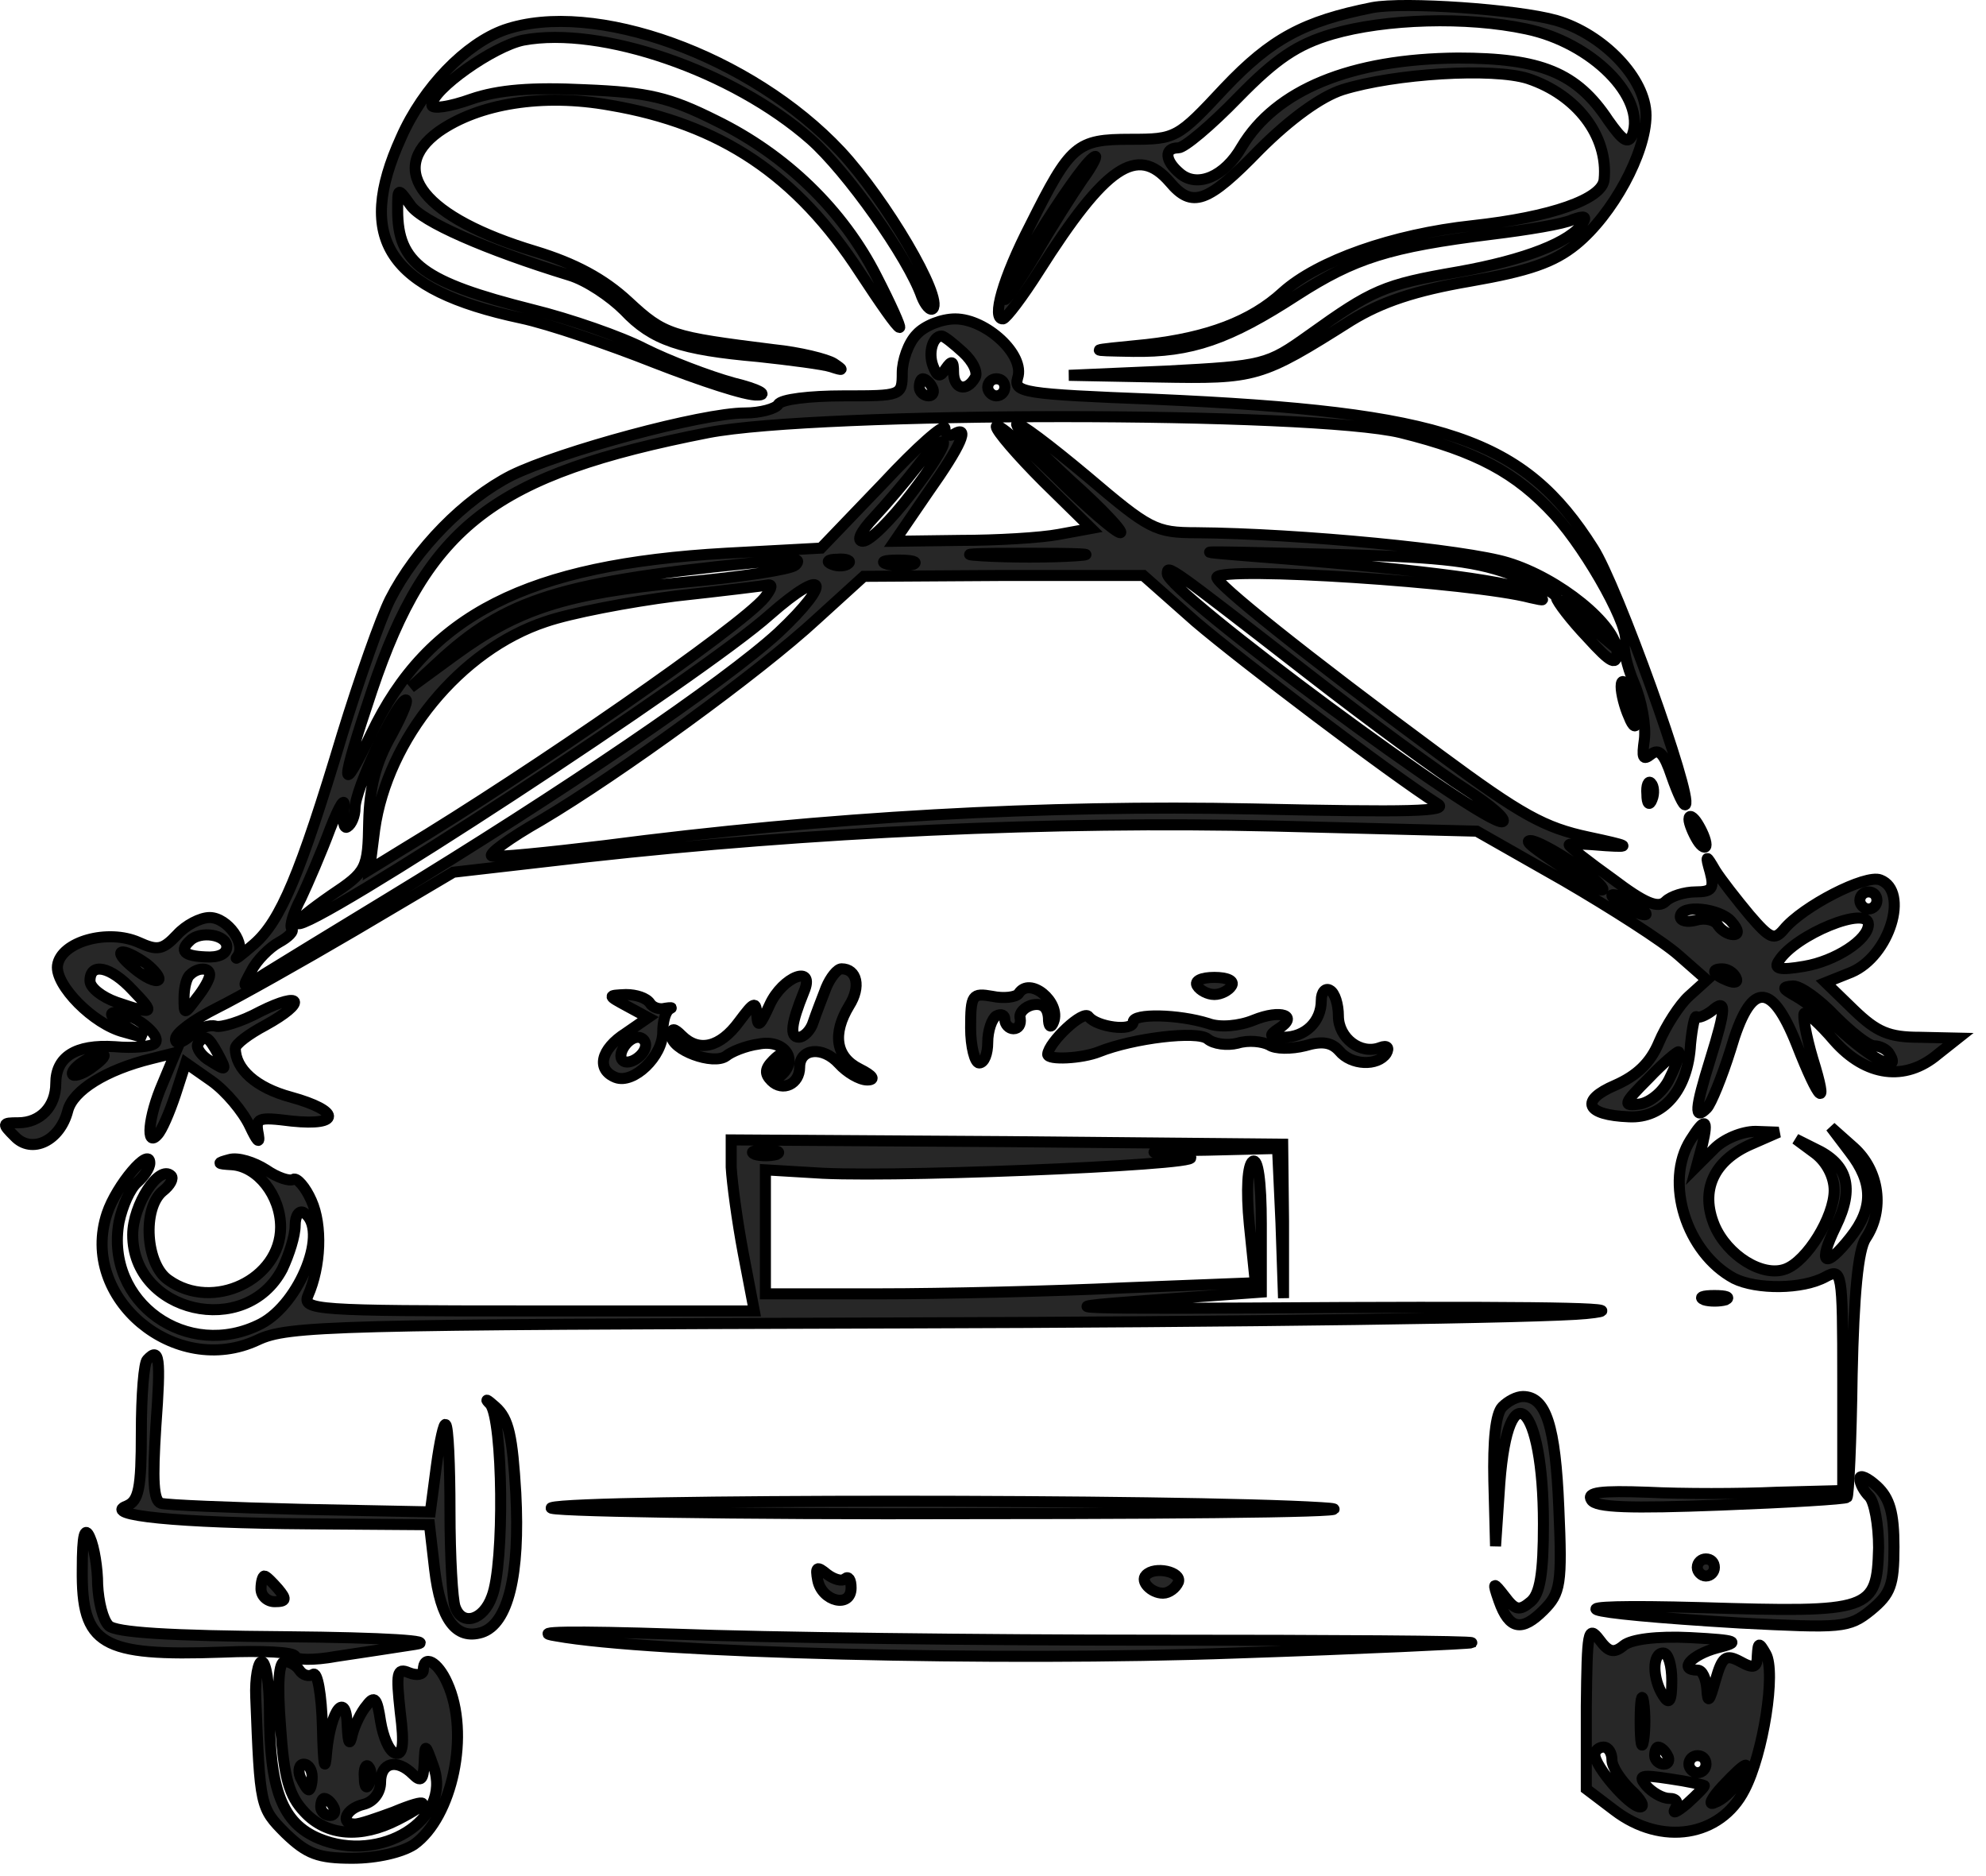
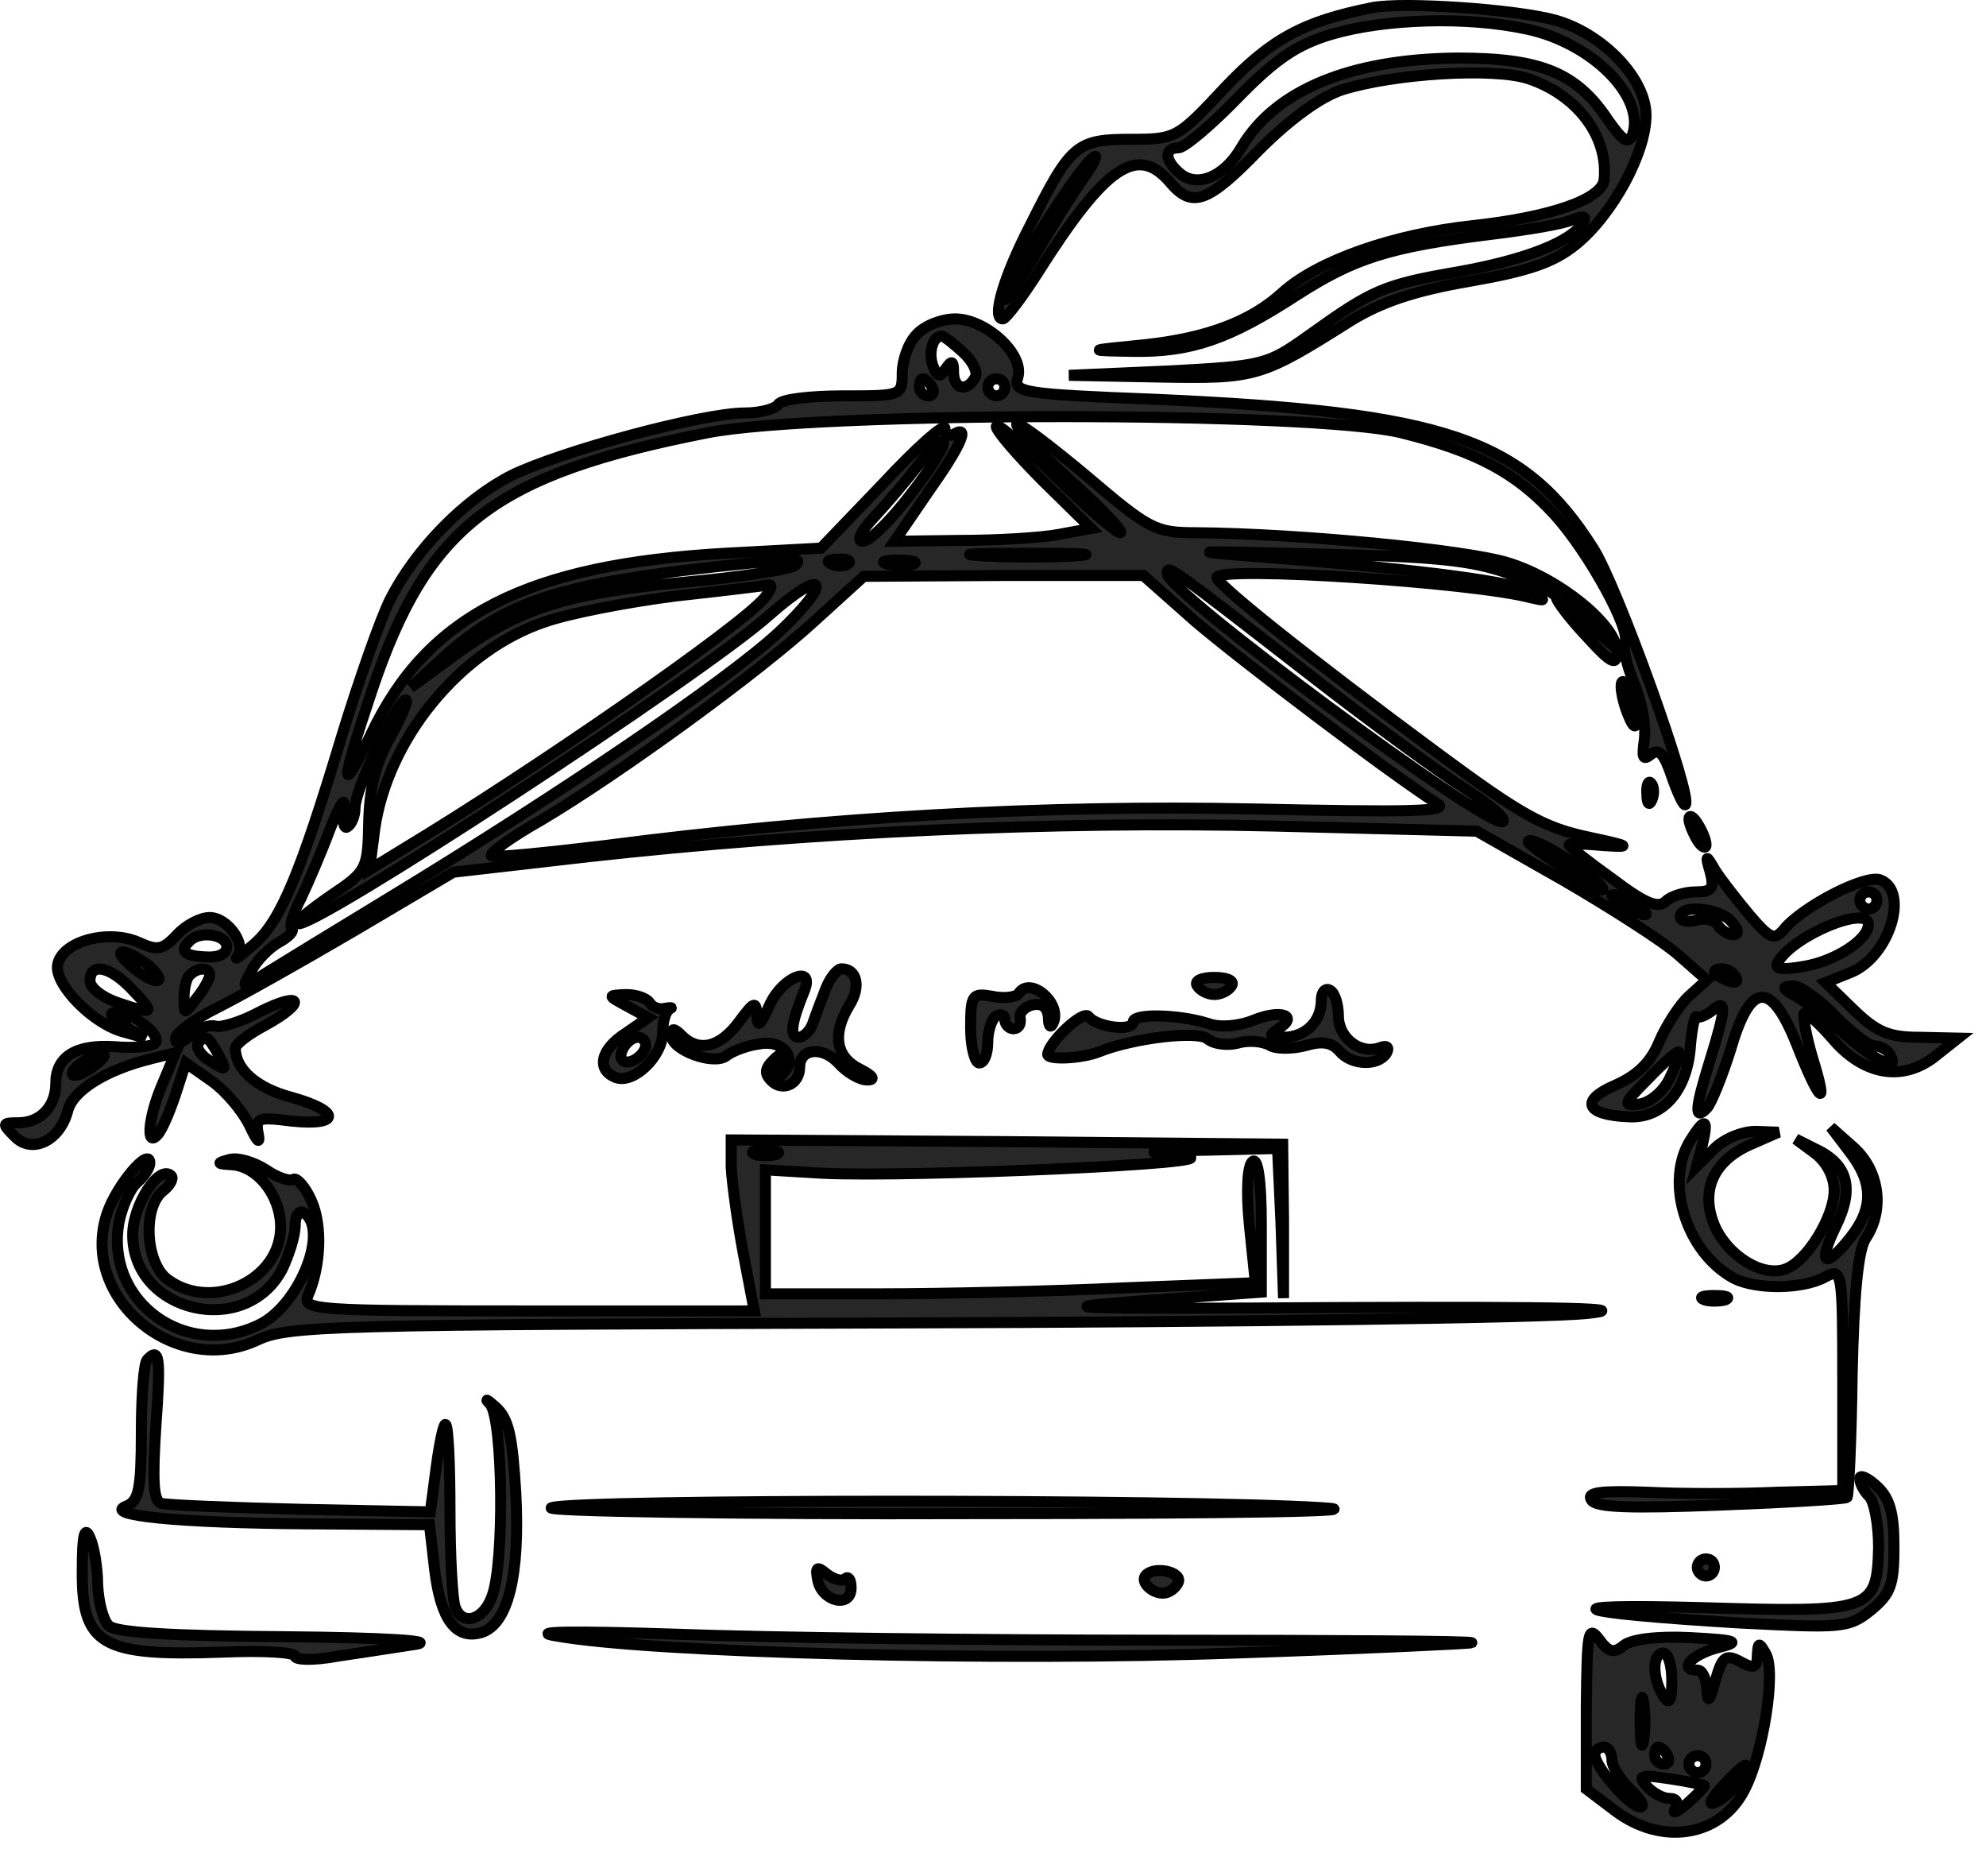
<svg xmlns="http://www.w3.org/2000/svg" width="90" height="85" viewBox="0 0 90 85" fill="none">
  <path d="M62.194 0.344C59.095 0.964 57.622 1.739 55.491 3.986C53.36 6.272 53.283 6.311 51.229 6.311C48.788 6.311 48.517 6.544 46.696 10.186C45.456 12.588 44.914 14.486 45.456 14.448C45.611 14.409 46.347 13.44 47.083 12.278C50.105 7.512 51.539 6.544 53.011 8.248C54.019 9.45 54.716 9.217 57.08 6.776C58.475 5.381 59.87 4.374 60.838 4.064C63.202 3.328 67.657 3.056 69.246 3.56C71.455 4.296 72.888 6.156 72.695 8.132C72.617 9.023 70.292 9.837 66.728 10.225C63.124 10.612 59.715 11.813 58.126 13.247C56.692 14.564 54.716 15.3 51.965 15.61C49.214 15.881 49.214 15.881 51.345 15.92C53.98 15.959 55.685 15.378 58.785 13.363C61.381 11.697 62.931 11.193 67.619 10.612C69.207 10.418 70.874 10.147 71.261 9.953C71.803 9.76 71.92 9.798 71.726 10.108C71.183 10.961 69.13 11.774 66.069 12.317C62.698 12.898 62.194 13.13 59.327 15.184C57.429 16.54 57.274 16.579 52.895 16.811L48.44 17.005L52.508 17.082C56.925 17.16 57.119 17.121 61.226 14.525C62.62 13.673 64.132 13.169 66.611 12.743C69.285 12.278 70.409 11.891 71.416 11.077C73.082 9.721 74.593 6.931 74.593 5.226C74.593 3.56 72.656 1.545 70.525 0.925C68.742 0.422 63.628 0.073 62.194 0.344ZM69.169 1.313C72.152 1.933 74.593 4.413 73.973 6.117C73.779 6.544 73.547 6.389 72.888 5.459C71.455 3.289 69.827 2.63 66.069 2.63C61.226 2.669 57.816 4.064 56.266 6.66C55.491 8.016 54.251 8.52 53.477 7.861C52.779 7.28 52.74 6.699 53.399 6.699C53.67 6.699 54.871 5.691 56.111 4.413C57.816 2.669 58.785 2.01 60.373 1.545C62.776 0.848 66.456 0.732 69.169 1.313ZM49.059 8.132C48.633 8.752 47.664 10.263 46.928 11.542C46.153 12.82 45.533 13.712 45.533 13.557C45.533 12.82 49.176 7.086 49.641 7.086C49.718 7.086 49.486 7.551 49.059 8.132Z" fill="#272727" stroke="black" stroke-width="0.5" />
-   <path d="M22.864 1.353C21.12 1.973 19.183 3.949 18.176 6.235C16.083 10.846 17.594 13.132 23.6 14.411C24.879 14.682 27.591 15.612 29.645 16.425C31.737 17.239 33.829 17.937 34.333 17.898C34.836 17.898 34.371 17.627 33.248 17.355C32.124 17.046 30.303 16.348 29.218 15.806C28.172 15.263 25.847 14.45 24.104 14.023C19.183 12.783 18.021 11.931 18.021 9.529C18.021 8.483 18.021 8.483 18.602 9.296C19.105 10.032 22.012 11.311 25.809 12.473C26.584 12.706 27.668 13.442 28.288 14.062C29.567 15.418 30.846 15.844 34.371 16.154C35.805 16.309 37.316 16.503 37.665 16.619C38.246 16.813 38.246 16.774 37.781 16.464C37.471 16.27 36.231 15.961 35.069 15.844C30.419 15.263 30.109 15.186 28.482 13.675C27.358 12.628 26.041 11.931 24.259 11.389C19.222 9.877 17.478 7.708 19.88 5.964C21.701 4.685 24.608 4.22 27.63 4.763C32.667 5.615 36.115 7.94 38.982 12.357C39.873 13.713 40.648 14.837 40.765 14.837C40.842 14.837 40.377 13.791 39.718 12.512C38.207 9.529 35.611 7.01 32.434 5.46C30.342 4.414 29.373 4.182 26.506 4.066C24.104 3.949 22.593 4.066 21.353 4.492C20.384 4.84 19.57 4.957 19.57 4.763C19.57 4.066 22.36 2.089 23.716 1.818C27.242 1.16 33.209 3.213 36.735 6.313C38.362 7.746 41.152 11.66 41.772 13.442C41.927 13.829 42.16 14.101 42.276 13.985C42.741 13.481 40.145 9.064 38.091 6.855C34.023 2.516 26.893 -0.042 22.864 1.353Z" fill="#272727" stroke="black" stroke-width="0.5" />
  <path d="M41.545 15.146C41.158 15.534 40.887 16.348 40.887 16.89C40.887 17.936 40.848 17.936 38.213 17.936C36.702 17.936 35.385 18.091 35.269 18.324C35.152 18.517 34.455 18.711 33.757 18.711C31.82 18.711 25.388 20.455 23.18 21.54C21.049 22.624 18.84 24.872 17.678 27.158C17.252 28.01 16.283 30.761 15.508 33.28C13.609 39.595 12.718 41.726 11.517 42.772C10.936 43.276 10.587 43.547 10.742 43.354C11.207 42.811 10.316 41.571 9.502 41.571C9.076 41.571 8.417 41.92 8.03 42.346C7.371 43.044 7.139 43.082 6.286 42.695C4.892 42.075 2.761 42.656 2.606 43.741C2.489 44.632 4.233 46.414 5.628 46.763L6.596 47.035L5.628 46.453C5.047 46.105 4.892 45.872 5.24 45.872C6.015 45.872 7.371 46.918 7.023 47.267C6.868 47.422 6.054 47.499 5.202 47.422C3.419 47.306 2.528 47.887 2.528 49.088C2.528 50.134 1.831 50.87 0.823 50.87C0.087 50.87 0.087 50.909 0.668 51.49C1.443 52.304 2.722 51.684 3.07 50.328C3.303 49.398 4.814 48.468 6.868 47.964L7.953 47.693L7.371 49.088C6.713 50.599 6.596 52.033 7.139 51.413C7.333 51.219 7.681 50.405 7.953 49.592L8.417 48.158L9.58 48.972C10.239 49.437 11.014 50.367 11.323 51.025C11.633 51.684 11.788 51.878 11.711 51.413C11.556 50.638 11.672 50.599 13.222 50.793C15.469 51.025 15.431 50.328 13.183 49.708C11.595 49.282 10.665 48.429 10.665 47.499C10.665 47.306 11.285 46.841 12.021 46.453C13.919 45.407 13.726 44.865 11.788 45.833C10.936 46.298 10.006 46.569 9.774 46.492C9.502 46.414 8.999 46.569 8.65 46.918C8.224 47.267 7.953 47.344 7.953 47.073C7.953 46.802 8.805 46.182 9.812 45.678C10.82 45.175 13.648 43.586 16.089 42.153L20.545 39.518L26.628 38.82C36.702 37.697 47.667 37.193 57.703 37.425L66.924 37.658L70.876 39.905C73.007 41.145 75.371 42.656 76.068 43.276L77.347 44.4L76.533 45.136C76.107 45.523 75.487 46.492 75.177 47.228C74.79 48.158 74.17 48.739 73.201 49.166C71.574 49.863 71.845 50.522 73.821 50.599C75.371 50.677 76.494 49.398 76.611 47.306C76.688 46.531 76.804 45.988 76.882 46.066C76.959 46.143 77.269 46.027 77.579 45.795C78.238 45.213 78.238 45.64 77.502 48.003C76.804 50.25 76.766 50.793 77.347 50.212C77.541 50.018 78.044 48.778 78.432 47.538C79.323 44.477 80.253 44.4 81.415 47.306C82.461 49.979 82.888 50.328 82.151 47.964C81.841 46.918 81.686 45.988 81.764 45.911C81.841 45.833 82.461 46.376 83.12 47.151C84.554 48.778 86.336 49.011 87.808 47.771L88.738 47.035L86.995 46.996C85.6 46.996 85.057 46.763 84.011 45.756L82.733 44.516L83.895 44.051C85.638 43.315 86.53 40.37 85.212 39.866C84.554 39.595 81.686 41.068 80.834 42.114C80.408 42.617 80.214 42.54 79.284 41.455C78.703 40.758 78.005 39.866 77.734 39.44C77.308 38.704 77.269 38.704 77.502 39.518C77.695 40.254 77.579 40.409 76.843 40.409C76.339 40.409 75.719 40.603 75.487 40.835C75.138 41.184 74.518 40.913 73.085 39.828C72 39.053 71.109 38.355 71.109 38.278C71.109 38.2 71.845 38.239 72.775 38.317C73.976 38.394 73.821 38.317 72 37.929C69.985 37.503 68.939 36.922 65.219 34.171C59.136 29.676 55.029 26.383 55.145 26.15C55.378 25.647 66.73 26.383 69.365 27.08C70.063 27.235 70.063 27.235 69.481 26.848C68.706 26.383 64.716 25.84 57.935 25.298C53.479 24.949 53.518 24.949 59.872 25.104C64.948 25.22 66.692 25.375 68.397 25.995C69.559 26.383 70.528 26.887 70.528 27.08C70.566 27.274 71.186 28.088 71.922 28.863C73.046 30.102 73.278 30.18 73.278 29.521C73.278 28.32 70.644 26.189 68.319 25.492C66.42 24.91 58.904 24.174 54.215 24.136C52.356 24.136 52.084 23.98 49.256 21.578C47.59 20.183 46.156 19.099 46.079 19.215C45.962 19.292 47.086 20.455 48.52 21.772C49.953 23.051 50.961 24.136 50.767 24.136C50.573 24.136 49.217 22.973 47.783 21.54C46.311 20.106 45.149 19.099 45.149 19.331C45.149 19.525 46.117 20.648 47.28 21.811L49.45 23.942L47.977 24.213C47.164 24.368 45.149 24.484 43.522 24.484L40.538 24.523L42.049 22.314C43.56 20.183 43.986 19.215 43.212 19.68C43.018 19.796 42.824 19.68 42.824 19.409C42.824 19.137 41.545 20.261 40.034 21.888L37.206 24.833L32.905 25.065C23.916 25.569 19.383 27.855 16.825 33.241C15.392 36.224 15.392 35.643 16.864 31.265C19.383 23.787 22.405 21.501 32.091 19.602C37.128 18.634 59.446 18.634 63.476 19.602C66.924 20.455 68.706 21.423 70.45 23.322C72 25.027 73.976 28.63 73.627 29.134C73.55 29.328 73.705 30.141 74.053 30.955C74.402 31.768 74.596 32.892 74.518 33.512C74.402 34.326 74.441 34.481 74.828 34.171C75.177 33.9 75.409 34.132 75.758 35.178C76.029 35.953 76.301 36.534 76.378 36.457C76.727 36.108 73.278 26.499 72.194 24.833C69.055 19.873 65.49 18.672 52.356 18.091C46.35 17.859 45.924 17.781 46.117 17.122C46.466 16.076 44.684 14.449 43.289 14.449C42.669 14.449 41.894 14.759 41.545 15.146ZM43.638 15.96C44.103 16.386 44.335 16.89 44.18 17.122C43.793 17.781 43.212 17.626 43.212 16.851C43.212 16.348 43.134 16.309 42.863 16.696C42.592 17.122 42.475 17.084 42.282 16.58C42.049 15.96 42.282 15.224 42.669 15.224C42.785 15.224 43.212 15.573 43.638 15.96ZM42.243 17.549C42.359 17.742 42.282 17.936 42.088 17.936C41.855 17.936 41.662 17.742 41.662 17.549C41.662 17.316 41.739 17.161 41.817 17.161C41.933 17.161 42.127 17.316 42.243 17.549ZM45.536 17.549C45.536 17.742 45.381 17.936 45.149 17.936C44.955 17.936 44.761 17.742 44.761 17.549C44.761 17.316 44.955 17.161 45.149 17.161C45.381 17.161 45.536 17.316 45.536 17.549ZM41.274 22.392C40.383 23.554 39.414 24.523 39.104 24.523C38.794 24.523 38.988 24.097 39.608 23.438C40.151 22.857 41.042 21.811 41.584 21.113C42.088 20.416 42.63 19.951 42.746 20.028C42.863 20.145 42.204 21.191 41.274 22.392ZM48.752 25.182C47.629 25.259 45.73 25.259 44.49 25.182C43.25 25.104 44.18 25.065 46.505 25.065C48.868 25.065 49.876 25.104 48.752 25.182ZM36.043 25.608C35.811 25.802 33.564 26.15 30.968 26.383C25.621 26.887 23.49 27.584 20.622 29.676L18.608 31.149L20.08 29.792C23.18 27.003 25.776 26.267 35.85 25.337C36.16 25.337 36.237 25.414 36.043 25.608ZM38.446 25.53C38.33 25.647 37.981 25.685 37.709 25.569C37.4 25.453 37.516 25.337 37.942 25.337C38.368 25.298 38.601 25.414 38.446 25.53ZM41.39 25.569C41.119 25.647 40.577 25.647 40.228 25.569C39.841 25.453 40.073 25.375 40.693 25.375C41.352 25.375 41.623 25.453 41.39 25.569ZM59.291 30.529C62.081 32.698 65.258 35.023 66.42 35.759C67.583 36.495 68.319 37.154 68.087 37.232C67.312 37.464 52.898 26.809 52.898 25.995C52.898 25.569 52.898 25.569 59.291 30.529ZM54.177 28.165C56.269 29.947 63.011 35.062 65.142 36.418C65.723 36.767 63.863 36.806 56.773 36.651C47.357 36.457 37.477 36.999 27.364 38.317C24.768 38.627 22.482 38.859 22.289 38.782C22.095 38.704 23.102 37.968 24.536 37.154C28.062 35.062 34.416 30.451 37.012 28.049L39.143 26.112L45.459 26.073H51.813L54.177 28.165ZM34.649 27.08C33.564 28.398 24.11 34.946 18.259 38.472L16.748 39.401L16.98 37.58C17.561 33.473 20.855 29.444 24.73 28.165C25.853 27.778 28.488 27.274 30.619 27.003C32.75 26.77 34.649 26.538 34.842 26.499C35.036 26.499 34.92 26.732 34.649 27.08ZM35.269 28.669C32.866 30.877 25.466 35.914 17.561 40.719C15.082 42.23 12.602 43.741 11.982 44.129C10.936 44.826 10.936 44.826 11.401 43.974C11.633 43.509 12.215 42.927 12.641 42.695C13.067 42.462 13.338 42.191 13.222 42.075C13.106 41.959 13.3 41.339 13.648 40.68C13.958 40.021 14.578 38.588 14.966 37.542C15.392 36.457 15.663 36.031 15.585 36.612C15.508 37.193 15.585 37.58 15.741 37.464C15.934 37.348 16.089 36.961 16.089 36.612C16.089 35.759 17.833 32.078 18.337 31.73C18.569 31.575 18.298 32.272 17.755 33.28C17.019 34.558 16.748 35.682 16.709 37.232C16.67 39.363 16.632 39.479 15.004 40.564C14.113 41.184 13.416 41.726 13.493 41.843C13.958 42.269 31.859 30.567 34.881 27.855C37.438 25.608 37.787 26.305 35.269 28.669ZM72.31 28.281L73.24 29.366L72.077 28.398C71.457 27.855 70.838 27.39 70.76 27.313C70.683 27.274 70.76 27.235 70.993 27.235C71.186 27.235 71.767 27.7 72.31 28.281ZM71.225 39.053C72.852 40.176 73.201 40.835 71.612 39.828C69.481 38.433 69.016 38.084 69.365 38.084C69.598 38.084 70.411 38.51 71.225 39.053ZM74.596 41.416C74.596 41.494 74.247 41.416 73.821 41.184C73.395 40.951 73.046 40.68 73.046 40.564C73.046 40.486 73.395 40.564 73.821 40.796C74.247 41.029 74.596 41.3 74.596 41.416ZM85.057 40.796C85.057 40.99 84.902 41.184 84.67 41.184C84.476 41.184 84.282 40.99 84.282 40.796C84.282 40.564 84.476 40.409 84.67 40.409C84.902 40.409 85.057 40.564 85.057 40.796ZM78.471 41.765C78.78 42.114 78.819 42.346 78.548 42.346C78.316 42.346 78.005 42.153 77.85 41.92C77.734 41.688 77.269 41.571 76.882 41.688C76.456 41.804 76.146 41.726 76.146 41.532C76.146 40.951 77.967 41.145 78.471 41.765ZM84.67 41.881C84.67 42.579 83.159 43.547 81.764 43.78C80.64 43.974 80.369 43.896 80.602 43.547C81.338 42.346 84.67 40.99 84.67 41.881ZM10.277 42.889C10.277 43.237 9.89 43.392 9.309 43.354C8.34 43.315 8.107 43.082 8.611 42.617C9.076 42.153 10.277 42.346 10.277 42.889ZM6.635 43.664C7.023 43.974 7.294 44.322 7.178 44.4C7.061 44.516 6.558 44.283 6.054 43.857C5.008 43.005 5.473 42.85 6.635 43.664ZM6.015 44.865C7.061 45.95 6.984 45.988 5.279 45.407C4.62 45.175 4.078 44.748 4.078 44.438C4.078 43.586 5.008 43.78 6.015 44.865ZM9.502 44.167C9.502 44.361 9.231 44.826 8.921 45.213C8.34 45.988 8.34 45.988 8.34 45.213C8.34 44.748 8.456 44.283 8.611 44.167C8.96 43.819 9.502 43.819 9.502 44.167ZM78.664 44.283C78.78 44.516 78.625 44.555 78.316 44.438C77.618 44.167 77.502 43.896 78.044 43.896C78.277 43.896 78.548 44.051 78.664 44.283ZM83.159 46.027C83.895 46.763 84.67 47.383 84.941 47.383C85.174 47.383 85.522 47.538 85.638 47.771C86.142 48.623 84.98 48.081 83.624 46.88C82.81 46.143 81.803 45.368 81.376 45.136C80.757 44.787 80.718 44.71 81.26 44.671C81.609 44.671 82.461 45.291 83.159 46.027ZM9.89 47.771C10.277 48.507 10.277 48.546 9.541 48.081C9.115 47.848 8.882 47.461 8.96 47.306C9.27 46.841 9.425 46.918 9.89 47.771ZM75.681 48.817C75.409 49.437 74.79 49.94 74.325 50.018C73.511 50.134 73.55 50.018 74.712 48.855C75.371 48.158 76.029 47.616 76.068 47.654C76.146 47.693 75.991 48.197 75.681 48.817ZM4.233 48.313C3.845 48.623 3.419 48.778 3.303 48.7C3.109 48.468 4.117 47.771 4.62 47.771C4.853 47.771 4.659 48.003 4.233 48.313Z" fill="#272727" stroke="black" stroke-width="0.5" />
  <path d="M73.465 31.108C73.465 31.418 73.62 32.038 73.814 32.464C74.007 32.968 74.162 33.007 74.162 32.658C74.162 32.348 74.007 31.728 73.814 31.302C73.62 30.798 73.465 30.759 73.465 31.108Z" fill="#272727" stroke="black" stroke-width="0.5" />
  <path d="M74.633 35.993C74.633 36.419 74.749 36.535 74.865 36.225C74.981 35.954 74.943 35.605 74.826 35.489C74.71 35.334 74.594 35.567 74.633 35.993Z" fill="#272727" stroke="black" stroke-width="0.5" />
  <path d="M76.539 37.115C76.539 37.309 76.733 37.773 76.927 38.084C77.12 38.393 77.314 38.471 77.314 38.277C77.314 38.045 77.12 37.618 76.927 37.309C76.733 36.999 76.539 36.882 76.539 37.115Z" fill="#272727" stroke="black" stroke-width="0.5" />
  <path d="M37.439 44.746C37.245 45.25 36.974 45.947 36.858 46.296C36.741 46.683 36.431 46.993 36.199 46.993C35.773 46.993 35.85 46.373 36.431 44.94C36.974 43.661 35.463 44.242 34.882 45.521C34.455 46.451 34.339 46.606 34.3 46.025C34.262 45.327 34.184 45.366 33.487 46.296C32.634 47.458 31.666 47.691 30.891 46.916C30.542 46.567 30.426 46.567 30.426 46.916C30.426 47.575 32.324 48.272 32.906 47.846C33.138 47.652 33.797 47.381 34.378 47.303C35.54 47.071 36.199 48.001 35.424 48.698C35.075 49.008 35.037 48.931 35.23 48.349C35.463 47.73 35.424 47.652 35.037 48.039C34.649 48.427 34.649 48.659 34.959 48.969C35.463 49.473 36.238 49.124 36.238 48.349C36.238 47.497 37.284 47.381 38.02 48.194C38.369 48.582 38.95 48.931 39.299 48.931C39.686 48.931 39.57 48.737 38.95 48.427C37.865 47.885 37.71 46.838 38.485 45.56C39.027 44.707 38.834 43.894 38.136 43.894C37.943 43.894 37.633 44.281 37.439 44.746Z" fill="#272727" stroke="black" stroke-width="0.5" />
  <path d="M54.258 44.67C54.374 44.864 54.722 45.058 55.032 45.058C55.342 45.058 55.691 44.864 55.807 44.67C55.962 44.438 55.614 44.283 55.032 44.283C54.451 44.283 54.102 44.438 54.258 44.67Z" fill="#272727" stroke="black" stroke-width="0.5" />
  <path d="M46.156 45.022C46.04 45.177 45.497 45.254 44.955 45.138C44.064 44.983 43.986 45.06 43.986 46.572C43.986 47.424 44.18 48.16 44.374 48.16C44.606 48.16 44.761 47.734 44.761 47.23C44.761 46.688 44.955 46.145 45.149 46.029C45.381 45.913 45.536 45.99 45.536 46.184C45.536 46.417 45.73 46.61 45.924 46.61C46.156 46.61 46.272 46.417 46.234 46.145C46.156 45.913 46.427 45.603 46.815 45.525C47.241 45.448 47.474 45.642 47.512 46.107C47.512 46.533 47.629 46.61 47.745 46.3C48.093 45.409 46.66 44.208 46.156 45.022Z" fill="#272727" stroke="black" stroke-width="0.5" />
  <path d="M59.877 45.328C59.877 46.296 59.141 46.994 58.172 46.994C57.514 46.994 57.475 46.916 57.94 46.606C58.87 46.025 58.056 45.715 56.816 46.219C56.158 46.49 55.267 46.568 54.763 46.374C53.407 45.948 51.353 45.909 51.353 46.296C51.353 46.761 49.687 46.529 49.338 46.064C49.106 45.715 47.517 47.226 47.478 47.769C47.478 48.04 49.028 47.962 49.803 47.653C51.353 47.033 54.259 46.684 54.724 47.071C54.995 47.304 55.615 47.381 56.08 47.265C56.584 47.11 57.204 47.188 57.514 47.343C57.785 47.536 58.521 47.536 59.141 47.381C59.916 47.149 60.342 47.226 60.691 47.614C61.233 48.273 62.434 48.311 62.822 47.73C62.977 47.459 62.861 47.343 62.551 47.459C61.66 47.807 60.652 47.033 60.652 46.025C60.652 45.522 60.497 44.979 60.265 44.863C60.071 44.747 59.877 44.94 59.877 45.328Z" fill="#272727" stroke="black" stroke-width="0.5" />
  <path d="M28.445 45.602L29.375 46.106L28.368 46.803C27.206 47.539 27.012 48.469 27.903 48.818C28.717 49.128 30.034 47.849 30.034 46.764C30.034 46.3 30.15 45.835 30.344 45.718C30.499 45.641 30.422 45.641 30.15 45.68C29.879 45.757 29.569 45.641 29.453 45.447C29.298 45.215 28.833 45.06 28.368 45.06C27.516 45.098 27.516 45.098 28.445 45.602ZM29.259 47.346C29.259 47.811 28.484 48.314 28.213 48.043C27.942 47.772 28.445 46.997 28.91 46.997C29.104 46.997 29.259 47.152 29.259 47.346Z" fill="#272727" stroke="black" stroke-width="0.5" />
  <path d="M76.611 51.646C75.41 53.545 76.417 56.761 78.587 57.923C79.594 58.427 81.687 58.427 82.733 57.846C83.469 57.458 83.508 57.574 83.508 62.495V67.532L80.524 67.609C78.858 67.687 76.224 67.687 74.674 67.609C72.543 67.532 71.884 67.609 72.117 67.958C72.31 68.307 73.899 68.346 77.967 68.191C81.028 68.075 83.624 67.919 83.702 67.842C83.779 67.764 83.895 65.285 83.934 62.301C84.012 58.659 84.205 56.606 84.554 56.102C85.406 54.823 85.174 53.041 84.012 51.995L82.966 51.065L83.818 52.189C84.903 53.583 84.903 54.746 83.857 56.063C82.694 57.535 82.346 57.303 83.198 55.559C84.05 53.816 83.74 52.731 82.229 52.034L81.377 51.607L82.268 52.266C82.772 52.654 83.12 53.312 83.12 53.932C83.12 55.133 81.881 57.148 80.912 57.497C79.866 57.884 78.277 56.877 77.696 55.521C77.037 53.932 77.657 52.576 79.362 51.84L80.602 51.297L79.556 51.259C78.936 51.259 78.122 51.607 77.696 52.034L76.882 52.847L77.153 51.84C77.425 50.678 77.27 50.6 76.611 51.646Z" fill="#272727" stroke="black" stroke-width="0.5" />
  <path d="M33.136 52.886C33.175 53.583 33.408 55.327 33.679 56.761L34.183 59.395H23.915C14.306 59.395 13.686 59.357 13.957 58.698C14.538 57.38 14.616 55.521 14.112 54.397C13.841 53.777 13.454 53.351 13.299 53.428C13.143 53.545 12.562 53.351 12.059 53.002C11.516 52.654 10.78 52.421 10.393 52.537C9.811 52.692 9.811 52.731 10.509 52.77C11.671 52.847 12.717 54.165 12.717 55.598C12.717 57.962 9.656 59.434 7.642 58.001C6.595 57.303 6.44 54.746 7.37 53.971C7.719 53.7 7.874 53.39 7.758 53.273C7.215 52.731 6.014 54.591 6.014 55.947C6.014 59.473 11.129 60.674 12.795 57.497C13.105 56.838 13.376 55.986 13.376 55.521C13.376 55.056 13.57 54.823 13.764 54.94C14.926 55.676 13.608 59.047 11.826 59.977C8.494 61.681 4.736 59.008 5.394 55.366C5.549 54.63 5.898 53.855 6.208 53.583C6.518 53.312 6.789 52.925 6.789 52.692C6.789 51.917 5.278 53.7 4.852 54.978C3.573 58.814 7.952 62.456 11.671 60.713C13.066 60.054 15.042 60.015 40.886 59.938C56.113 59.899 70.062 59.705 71.883 59.512C74.207 59.279 70.875 59.202 60.84 59.24C48.17 59.318 47.124 59.279 51.851 58.93L57.159 58.543V55.443C57.159 53.506 57.004 52.46 56.772 52.615C56.539 52.77 56.462 53.893 56.617 55.482L56.888 58.117L50.96 58.349C47.705 58.504 42.707 58.62 39.84 58.62H34.686V55.792V53.002L37.282 53.157C41.389 53.351 56.229 52.692 53.672 52.382C51.657 52.188 51.735 52.15 54.718 52.111L57.895 52.034L58.05 55.404L58.166 58.814V55.327L58.128 51.84L45.651 51.724L33.136 51.646V52.886ZM35.19 52.305C34.919 52.382 34.454 52.382 34.221 52.305C33.95 52.188 34.144 52.111 34.686 52.111C35.229 52.111 35.423 52.188 35.19 52.305Z" fill="#272727" stroke="black" stroke-width="0.5" />
  <path d="M77.231 58.891C77.464 58.969 77.928 58.969 78.2 58.891C78.432 58.775 78.239 58.697 77.696 58.697C77.154 58.697 76.96 58.775 77.231 58.891Z" fill="#272727" stroke="black" stroke-width="0.5" />
  <path d="M6.676 61.602C6.521 61.718 6.405 63.229 6.405 64.895C6.405 67.453 6.288 67.995 5.746 68.228C4.584 68.654 8.071 69.003 13.999 69.041L19.462 69.08L19.695 71.095C19.966 73.381 20.663 74.311 21.826 73.962C23.027 73.575 23.569 71.366 23.375 67.647C23.22 65.089 23.065 64.275 22.445 63.733C22.058 63.384 21.942 63.346 22.213 63.617C22.794 64.314 22.872 70.862 22.291 72.335C21.903 73.42 20.934 73.691 20.624 72.8C20.508 72.49 20.392 70.552 20.392 68.46C20.392 66.407 20.314 64.624 20.198 64.547C20.121 64.43 19.927 65.283 19.772 66.445L19.501 68.499L13.65 68.383C10.395 68.305 7.567 68.189 7.296 68.111C6.947 67.995 6.908 67.065 7.063 64.624C7.296 61.447 7.218 61.021 6.676 61.602Z" fill="#272727" stroke="black" stroke-width="0.5" />
-   <path d="M68.084 63.737C67.774 64.047 67.658 65.287 67.697 67.108L67.774 70.053L67.968 67.186C68.355 62.071 69.944 63.543 69.944 69.045C69.944 71.293 69.789 72.222 69.363 72.571C68.859 72.997 68.665 72.959 68.2 72.339C67.658 71.641 67.619 71.641 67.929 72.532C68.394 73.85 68.975 73.927 69.944 72.959C70.719 72.184 70.796 71.796 70.641 68.309C70.486 64.59 70.06 63.272 69.014 63.272C68.743 63.272 68.355 63.466 68.084 63.737Z" fill="#272727" stroke="black" stroke-width="0.5" />
  <path d="M84.28 66.986C84.28 67.219 84.474 67.567 84.707 67.8C84.939 68.032 85.133 69.078 85.133 70.125C85.055 72.992 84.823 73.069 77.112 72.837C69.944 72.643 71.068 73.069 78.856 73.534C83.467 73.767 83.777 73.767 84.784 72.953C85.675 72.217 85.83 71.829 85.83 70.086C85.83 68.536 85.636 67.877 85.055 67.335C84.629 66.947 84.28 66.792 84.28 66.986Z" fill="#272727" stroke="black" stroke-width="0.5" />
  <path d="M25.001 68.307C24.458 68.462 33.099 68.617 44.18 68.578C56.075 68.578 62.507 68.462 59.872 68.307C53.673 67.919 26.163 67.919 25.001 68.307Z" fill="#272727" stroke="black" stroke-width="0.5" />
  <path d="M3.728 71.095C3.689 74.544 4.58 75.047 10.082 74.854C11.903 74.776 13.376 74.854 13.376 75.047C13.376 75.203 14.189 75.241 15.235 75.047C16.243 74.893 17.831 74.66 18.8 74.505C19.846 74.35 17.444 74.195 12.988 74.156C7.641 74.118 5.239 73.963 4.929 73.653C4.658 73.382 4.464 72.568 4.425 71.793C4.425 71.057 4.27 70.088 4.076 69.662C3.844 69.119 3.728 69.507 3.728 71.095Z" fill="#272727" stroke="black" stroke-width="0.5" />
  <path d="M76.916 71.018C76.916 71.212 77.11 71.405 77.303 71.405C77.536 71.405 77.691 71.212 77.691 71.018C77.691 70.785 77.536 70.63 77.303 70.63C77.11 70.63 76.916 70.785 76.916 71.018Z" fill="#272727" stroke="black" stroke-width="0.5" />
  <path d="M37.058 71.597C37.252 72.566 38.569 72.876 38.569 71.946C38.569 71.559 38.453 71.404 38.298 71.52C38.181 71.675 37.794 71.559 37.484 71.326C37.019 70.939 36.941 70.978 37.058 71.597Z" fill="#272727" stroke="black" stroke-width="0.5" />
  <path d="M51.929 71.368C51.658 71.639 52.162 72.182 52.704 72.182C52.975 72.182 53.285 71.949 53.402 71.678C53.557 71.213 52.317 70.942 51.929 71.368Z" fill="#272727" stroke="black" stroke-width="0.5" />
-   <path d="M11.828 71.986C11.828 72.296 12.099 72.567 12.448 72.567C12.991 72.567 12.991 72.451 12.603 71.986C12.332 71.676 12.061 71.405 11.983 71.405C11.906 71.405 11.828 71.676 11.828 71.986Z" fill="#272727" stroke="black" stroke-width="0.5" />
  <path d="M25.2 74.118C29.462 74.893 45.309 75.28 56.003 74.893C61.815 74.699 66.619 74.467 66.697 74.428C66.736 74.35 60.304 74.312 52.4 74.312C44.457 74.312 34.693 74.195 30.624 74.04C25.897 73.885 23.96 73.924 25.2 74.118Z" fill="#272727" stroke="black" stroke-width="0.5" />
  <path d="M71.887 77.296V81.054L73.165 82.023C75.296 83.65 77.97 83.224 79.055 81.093C79.907 79.465 80.488 75.746 80.023 74.932C79.713 74.39 79.675 74.39 79.636 75.01C79.636 75.552 79.481 75.629 78.861 75.281C78.202 74.932 78.047 75.048 77.737 76.133C77.466 77.102 77.389 77.218 77.35 76.521C77.311 76.056 77.156 75.668 76.924 75.668C76.033 75.668 76.653 74.971 77.815 74.661C78.9 74.39 78.784 74.312 76.614 74.196C75.064 74.118 73.94 74.273 73.591 74.545C73.127 74.932 72.894 74.855 72.468 74.273C71.964 73.615 71.925 73.925 71.887 77.296ZM75.761 76.133C75.761 77.102 75.645 77.257 75.374 76.831C74.87 76.056 74.87 74.893 75.374 74.893C75.606 74.893 75.761 75.475 75.761 76.133ZM74.483 78.846C74.405 79.349 74.328 78.962 74.328 77.993C74.328 77.024 74.405 76.637 74.483 77.102C74.56 77.606 74.56 78.38 74.483 78.846ZM73.049 79.737C73.049 80.047 73.437 80.628 73.901 81.093C74.367 81.519 74.56 81.868 74.328 81.868C73.863 81.868 72.274 80.047 72.274 79.504C72.274 79.31 72.468 79.155 72.662 79.155C72.894 79.155 73.049 79.427 73.049 79.737ZM75.568 79.543C75.684 79.737 75.606 79.93 75.413 79.93C75.18 79.93 74.986 79.737 74.986 79.543C74.986 79.31 75.064 79.155 75.141 79.155C75.258 79.155 75.451 79.31 75.568 79.543ZM77.311 79.93C77.311 80.124 77.156 80.318 76.924 80.318C76.73 80.318 76.536 80.124 76.536 79.93C76.536 79.698 76.73 79.543 76.924 79.543C77.156 79.543 77.311 79.698 77.311 79.93ZM78.784 80.705C78.512 81.132 78.047 81.558 77.699 81.674C77.389 81.829 77.544 81.48 78.047 80.938C79.171 79.737 79.442 79.659 78.784 80.705ZM77.234 80.899C77.272 80.938 76.924 81.287 76.459 81.713C75.994 82.1 75.761 82.216 75.916 81.945C76.071 81.674 75.994 81.48 75.645 81.48C75.335 81.48 74.87 81.209 74.599 80.899C74.212 80.434 74.367 80.395 75.645 80.589C76.459 80.705 77.156 80.86 77.234 80.899Z" fill="#272727" stroke="black" stroke-width="0.5" />
-   <path d="M11.59 76.908C11.784 81.868 11.784 81.906 12.946 83.069C13.915 83.999 14.418 84.192 15.968 84.192C17.092 84.192 18.216 83.921 18.758 83.572C20.502 82.333 21.315 78.535 20.269 76.249C19.843 75.281 19.184 74.932 19.184 75.668C19.184 75.862 18.913 75.939 18.526 75.784C17.983 75.552 17.944 75.784 18.138 77.567C18.332 79.078 18.254 79.543 17.906 79.427C17.634 79.349 17.363 78.69 17.247 77.993C17.092 76.947 16.976 76.792 16.627 77.257C16.356 77.567 16.085 78.148 15.968 78.574C15.852 79.117 15.775 79.039 15.736 78.187C15.697 76.598 15 77.412 14.806 79.349C14.728 80.395 14.651 80.008 14.612 78.264C14.573 76.753 14.38 75.707 14.186 75.862C13.992 75.978 13.721 75.901 13.566 75.668C13.45 75.475 13.14 75.281 12.907 75.281C12.636 75.281 12.559 76.249 12.714 78.225C12.869 80.55 13.101 81.364 13.799 82.1C14.806 83.185 16.356 83.301 18.022 82.449C19.61 81.635 19.494 81.403 17.828 82.1C17.092 82.371 16.317 82.642 16.085 82.642C15.387 82.642 15.658 81.945 16.472 81.751C16.937 81.635 17.247 81.209 17.247 80.744C17.247 79.853 17.983 79.659 18.719 80.395C19.068 80.744 19.184 80.666 19.223 79.892C19.262 78.962 19.262 78.962 19.649 80.046C20.502 82.449 17.247 84.464 14.457 83.301C12.791 82.604 12.21 81.093 12.21 77.489C12.21 76.288 12.055 75.281 11.861 75.281C11.706 75.281 11.551 76.017 11.59 76.908ZM14.147 80.511C14.147 80.822 14.07 81.093 13.992 81.093C13.915 81.093 13.76 80.822 13.605 80.511C13.489 80.201 13.566 79.93 13.76 79.93C13.992 79.93 14.147 80.201 14.147 80.511ZM16.743 80.783C16.627 81.093 16.511 80.977 16.511 80.55C16.472 80.124 16.588 79.892 16.704 80.046C16.821 80.163 16.86 80.511 16.743 80.783ZM15.116 81.868C15.232 82.061 15.155 82.255 14.961 82.255C14.728 82.255 14.535 82.061 14.535 81.868C14.535 81.635 14.612 81.48 14.69 81.48C14.806 81.48 15 81.635 15.116 81.868Z" fill="#272727" stroke="black" stroke-width="0.5" />
</svg>